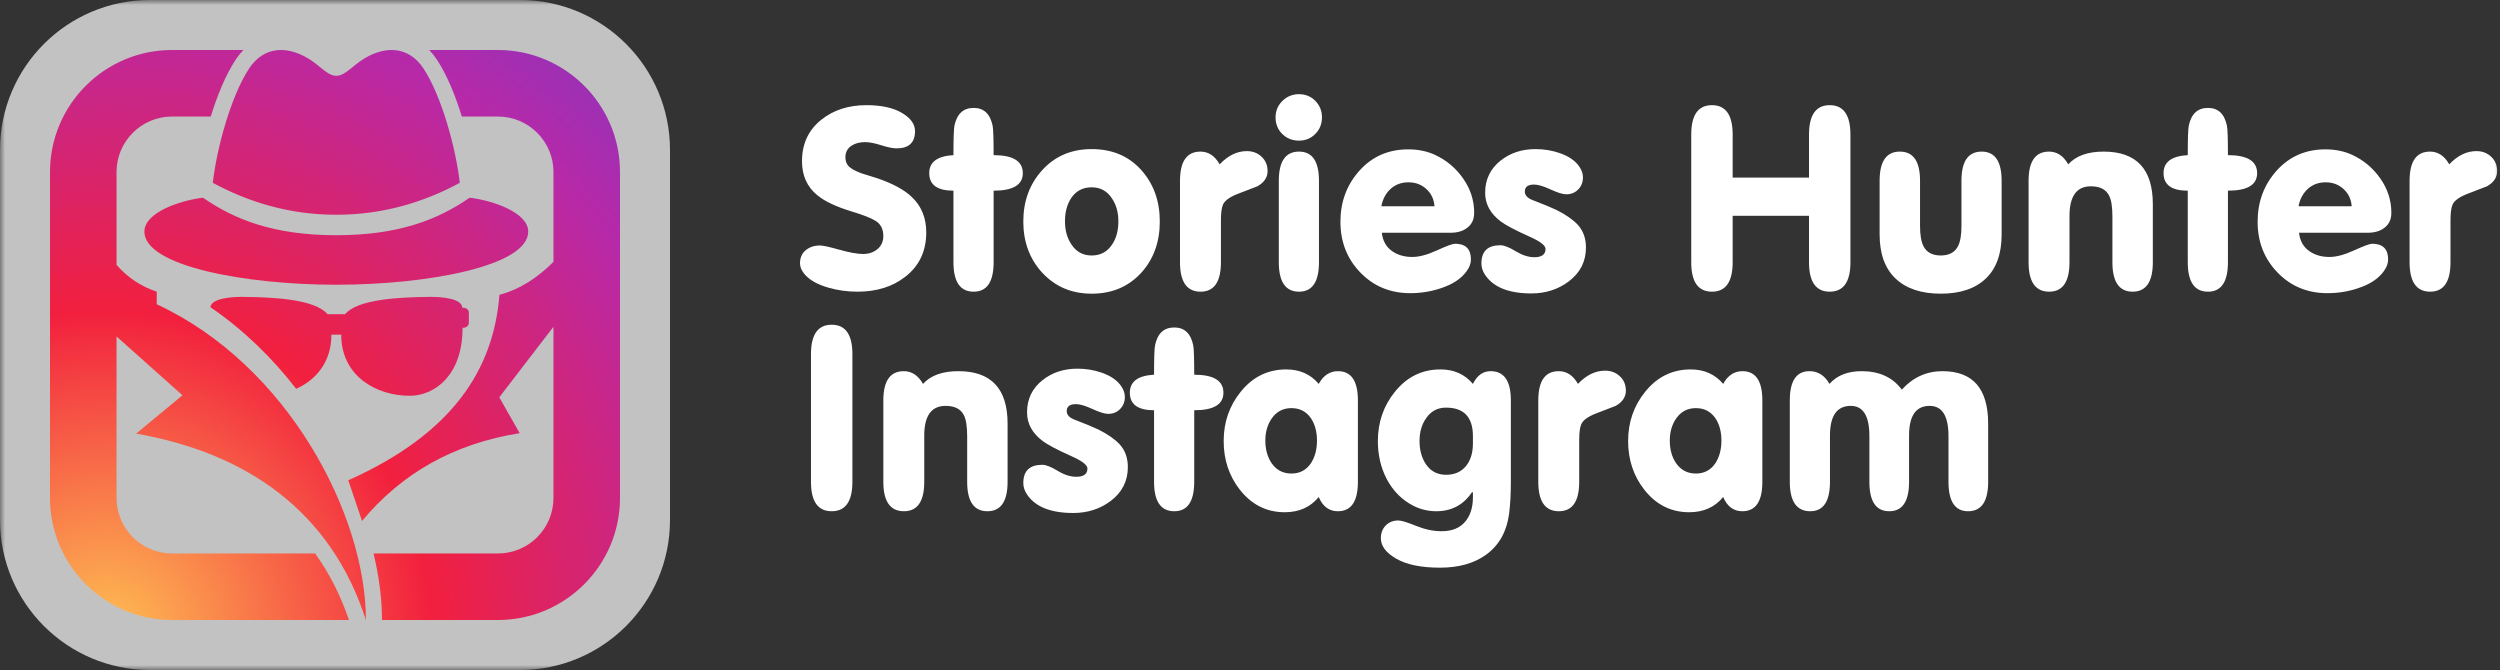
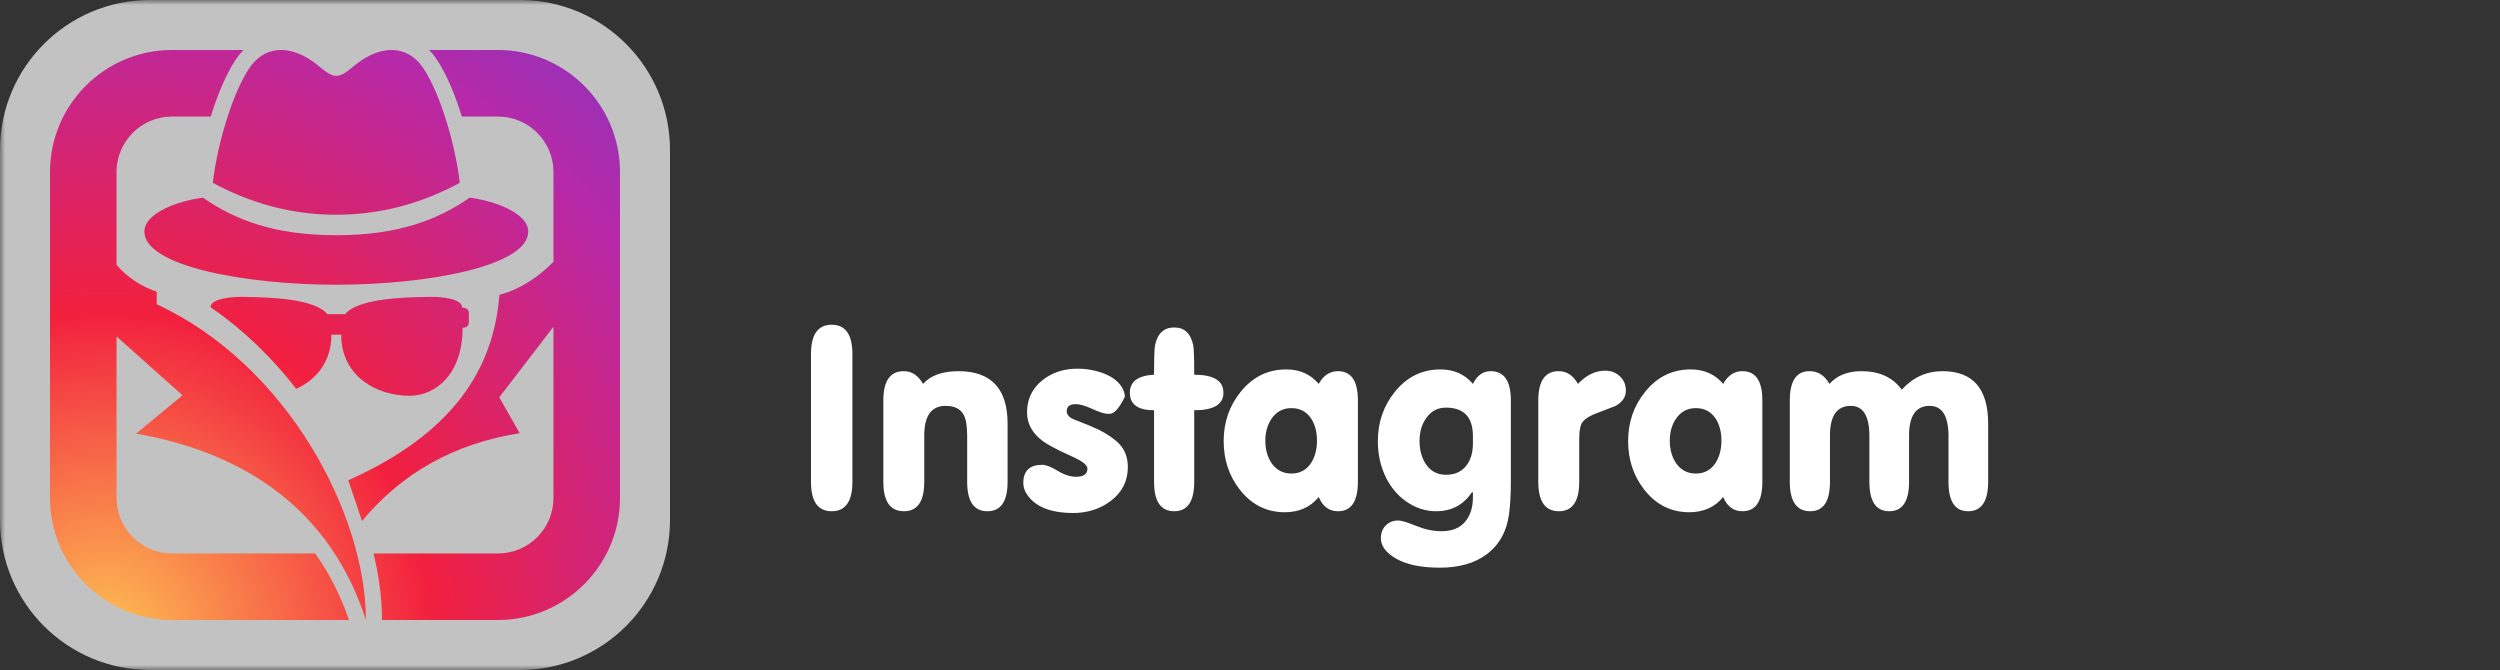
<svg xmlns="http://www.w3.org/2000/svg" width="250" height="67" viewBox="0 0 250 67" fill="none">
  <rect x="0" y="0" width="250" height="67" fill="#333333" stroke="none" />
  <g clip-path="url(#clip0_1_271)">
    <mask id="mask0_1_271" style="mask-type:luminance" maskUnits="userSpaceOnUse" x="0" y="0" width="250" height="67">
      <path d="M250 0H0V67H250V0Z" fill="white" />
    </mask>
    <g mask="url(#mask0_1_271)">
-       <path d="M92.625 23.234C92.625 25.115 91.927 26.592 90.529 27.674C89.265 28.669 87.668 29.168 85.739 29.168C84.74 29.168 83.784 29.035 82.869 28.773C81.738 28.456 80.923 27.994 80.424 27.378C80.141 27.033 80 26.683 80 26.338C80 25.772 80.191 25.335 80.574 25.019C80.956 24.707 81.43 24.549 81.996 24.549C82.295 24.549 82.927 24.686 83.892 24.96C84.924 25.252 85.73 25.398 86.312 25.398C86.878 25.398 87.356 25.235 87.747 24.911C88.138 24.586 88.333 24.149 88.333 23.604C88.333 22.888 88.059 22.372 87.51 22.056C87.028 21.773 86.263 21.477 85.215 21.161C83.618 20.678 82.453 20.129 81.722 19.513C80.707 18.685 80.2 17.553 80.2 16.126C80.2 14.378 80.848 12.992 82.146 11.96C83.36 10.999 84.857 10.516 86.637 10.516C88.134 10.516 89.319 10.774 90.192 11.29C91.065 11.806 91.502 12.414 91.502 13.113C91.502 14.261 90.887 14.836 89.656 14.836C89.29 14.836 88.778 14.732 88.121 14.524C87.464 14.316 86.928 14.212 86.512 14.212C85.98 14.212 85.531 14.328 85.165 14.561C84.749 14.827 84.541 15.219 84.541 15.73C84.541 16.03 84.616 16.288 84.766 16.504C84.965 16.788 85.423 17.062 86.138 17.328C86.67 17.495 87.202 17.661 87.735 17.828C89.282 18.357 90.429 18.981 91.178 19.696C92.142 20.608 92.625 21.789 92.625 23.234ZM95.345 19.068C93.731 19.068 92.924 18.485 92.924 17.316C92.924 16.201 93.731 15.601 95.345 15.514C95.345 13.883 95.378 12.901 95.444 12.568C95.694 11.382 96.334 10.791 97.366 10.791C98.38 10.791 99.012 11.382 99.262 12.568C99.328 12.901 99.362 13.883 99.362 15.514C101.308 15.514 102.281 16.117 102.281 17.316C102.281 18.485 101.308 19.068 99.362 19.068V26.218C99.362 28.186 98.696 29.168 97.366 29.168C96.018 29.168 95.345 28.186 95.345 26.218V19.068ZM102.331 22.152C102.331 20.104 102.967 18.385 104.239 16.996C105.512 15.606 107.155 14.91 109.167 14.91C111.213 14.91 112.86 15.601 114.108 16.983C115.355 18.365 115.979 20.088 115.979 22.152C115.979 24.199 115.363 25.905 114.133 27.27C112.852 28.669 111.197 29.368 109.167 29.368C107.155 29.368 105.5 28.66 104.202 27.245C102.955 25.88 102.331 24.182 102.331 22.152ZM106.498 22.127C106.498 23.042 106.714 23.816 107.146 24.449C107.629 25.181 108.302 25.548 109.167 25.548C110.049 25.548 110.731 25.181 111.213 24.449C111.629 23.833 111.837 23.059 111.837 22.127C111.837 21.228 111.621 20.462 111.188 19.83C110.706 19.097 110.032 18.731 109.167 18.731C108.286 18.731 107.604 19.089 107.121 19.804C106.705 20.437 106.498 21.211 106.498 22.127ZM118 26.218V18.086C118 16.134 118.682 15.16 120.046 15.16C120.845 15.16 121.485 15.585 121.967 16.434C122.799 15.552 123.705 15.111 124.687 15.111C125.269 15.111 125.76 15.298 126.159 15.672C126.558 16.047 126.758 16.525 126.758 17.108C126.758 17.741 126.417 18.248 125.739 18.631C125.656 18.664 124.986 18.922 123.731 19.405C122.936 19.721 122.458 20.079 122.291 20.479C122.159 20.795 122.092 21.311 122.092 22.027V26.222C122.092 28.186 121.414 29.168 120.058 29.168C118.686 29.168 118 28.186 118 26.218ZM131.897 26.218C131.897 28.186 131.232 29.168 129.902 29.168C128.554 29.168 127.881 28.186 127.881 26.218V18.086C127.881 16.134 128.554 15.16 129.902 15.16C131.232 15.16 131.897 16.134 131.897 18.086V26.218ZM127.556 11.74C127.556 11.09 127.785 10.541 128.242 10.092C128.7 9.642 129.253 9.417 129.902 9.417C130.55 9.417 131.095 9.642 131.536 10.092C131.977 10.541 132.197 11.09 132.197 11.74C132.197 12.389 131.977 12.938 131.536 13.387C131.095 13.837 130.55 14.062 129.902 14.062C129.236 14.062 128.679 13.841 128.23 13.4C127.781 12.959 127.556 12.405 127.556 11.74ZM138.185 23.275C138.268 24.058 138.593 24.657 139.158 25.073C139.724 25.489 140.414 25.697 141.229 25.697C141.911 25.697 142.735 25.477 143.699 25.035C144.664 24.594 145.263 24.374 145.496 24.374C146.56 24.374 147.092 24.898 147.092 25.947C147.092 26.346 146.943 26.746 146.643 27.145C146.111 27.878 145.263 28.435 144.098 28.818C143.117 29.151 142.094 29.317 141.029 29.317C139.034 29.317 137.37 28.631 136.04 27.258C134.709 25.885 134.043 24.191 134.043 22.177C134.043 20.179 134.679 18.473 135.952 17.058C137.224 15.643 138.851 14.936 140.83 14.936C141.811 14.936 142.701 15.119 143.5 15.485C144.647 16.017 145.587 16.808 146.319 17.857C147.051 18.906 147.417 20.046 147.417 21.278C147.417 21.943 147.176 22.451 146.694 22.801C146.277 23.117 145.729 23.275 145.046 23.275H138.185ZM138.135 20.629H143.45C143.4 19.93 143.13 19.355 142.639 18.906C142.148 18.456 141.553 18.231 140.855 18.231C140.14 18.231 139.541 18.452 139.058 18.893C138.576 19.334 138.268 19.913 138.135 20.629ZM153.131 29.343C150.885 29.343 149.347 28.727 148.515 27.495C148.265 27.129 148.14 26.746 148.14 26.346C148.14 25.131 148.772 24.524 150.037 24.524C150.403 24.524 150.914 24.724 151.571 25.123C152.228 25.522 152.848 25.722 153.43 25.722C154.179 25.722 154.553 25.447 154.553 24.898C154.553 24.549 154.029 24.141 152.981 23.675C151.534 23.026 150.569 22.518 150.087 22.152C149.039 21.369 148.515 20.412 148.515 19.28C148.515 17.949 149.03 16.875 150.062 16.059C151.026 15.294 152.191 14.91 153.555 14.91C154.403 14.91 155.21 15.044 155.975 15.31C156.89 15.627 157.547 16.084 157.946 16.683C158.179 17.033 158.296 17.383 158.296 17.732C158.296 18.215 158.138 18.619 157.821 18.943C157.51 19.268 157.11 19.43 156.632 19.43C156.283 19.43 155.759 19.268 155.052 18.943C154.349 18.619 153.8 18.456 153.401 18.456C152.79 18.456 152.482 18.689 152.482 19.155C152.482 19.522 152.74 19.804 153.251 20.005C154.378 20.437 155.181 20.77 155.663 21.003C156.59 21.469 157.293 21.96 157.776 22.476C158.32 23.076 158.595 23.833 158.595 24.748C158.595 26.147 158.021 27.279 156.873 28.144C155.809 28.943 154.561 29.343 153.131 29.343ZM173.266 21.578V26.222C173.266 28.186 172.576 29.168 171.195 29.168C169.815 29.168 169.124 28.186 169.124 26.226V13.459C169.124 11.498 169.815 10.516 171.195 10.516C172.576 10.516 173.266 11.498 173.266 13.463V17.757H180.901V13.463C180.901 11.498 181.591 10.516 182.972 10.516C184.352 10.516 185.043 11.498 185.043 13.459V26.226C185.043 28.186 184.352 29.168 182.972 29.168C181.591 29.168 180.901 28.186 180.901 26.222V21.578H173.266ZM187.962 23.45V18.082C187.962 16.134 188.636 15.16 189.983 15.16C191.33 15.16 192.004 16.13 192.004 18.073V22.609C192.004 23.504 192.121 24.178 192.353 24.628C192.669 25.239 193.243 25.548 194.075 25.548C194.906 25.548 195.481 25.239 195.796 24.628C196.029 24.178 196.146 23.504 196.146 22.609V18.073C196.146 16.13 196.819 15.16 198.167 15.16C199.497 15.16 200.163 16.134 200.163 18.082V23.45C200.163 25.381 199.635 26.85 198.578 27.857C197.522 28.864 196.021 29.368 194.075 29.368C192.129 29.368 190.624 28.864 189.559 27.857C188.494 26.85 187.962 25.381 187.962 23.45ZM202.858 26.218V18.086C202.858 16.134 203.539 15.16 204.903 15.16C205.702 15.16 206.342 15.585 206.825 16.434C207.59 15.585 208.771 15.16 210.368 15.16C213.644 15.16 215.283 16.912 215.283 20.412V26.218C215.283 28.186 214.609 29.168 213.262 29.168C211.915 29.168 211.241 28.186 211.241 26.222V21.652C211.241 20.654 211.125 19.946 210.892 19.53C210.58 18.931 209.977 18.631 209.083 18.631C207.661 18.631 206.949 19.621 206.949 21.602V26.222C206.949 28.186 206.272 29.168 204.916 29.168C203.544 29.168 202.858 28.186 202.858 26.218ZM218.776 19.068C217.163 19.068 216.356 18.485 216.356 17.316C216.356 16.201 217.163 15.601 218.776 15.514C218.776 13.883 218.81 12.901 218.876 12.568C219.126 11.382 219.766 10.791 220.797 10.791C221.812 10.791 222.444 11.382 222.693 12.568C222.76 12.901 222.793 13.883 222.793 15.514C224.74 15.514 225.713 16.117 225.713 17.316C225.713 18.485 224.74 19.068 222.793 19.068V26.218C222.793 28.186 222.128 29.168 220.797 29.168C219.45 29.168 218.776 28.186 218.776 26.218V19.068ZM229.904 23.275C229.987 24.058 230.312 24.657 230.877 25.073C231.443 25.489 232.133 25.697 232.948 25.697C233.63 25.697 234.454 25.477 235.418 25.035C236.383 24.594 236.982 24.374 237.215 24.374C238.279 24.374 238.812 24.898 238.812 25.947C238.812 26.346 238.662 26.746 238.363 27.145C237.83 27.878 236.982 28.435 235.818 28.818C234.836 29.151 233.813 29.317 232.749 29.317C230.753 29.317 229.089 28.631 227.759 27.258C226.428 25.885 225.762 24.191 225.762 22.177C225.762 20.179 226.399 18.473 227.671 17.058C228.944 15.643 230.57 14.936 232.549 14.936C233.531 14.936 234.42 15.119 235.219 15.485C236.367 16.017 237.306 16.808 238.038 17.857C238.77 18.906 239.136 20.046 239.136 21.278C239.136 21.943 238.895 22.451 238.413 22.801C237.996 23.117 237.448 23.275 236.766 23.275H229.904ZM229.854 20.629H235.169C235.119 19.93 234.849 19.355 234.358 18.906C233.867 18.456 233.273 18.231 232.574 18.231C231.859 18.231 231.26 18.452 230.777 18.893C230.295 19.334 229.987 19.913 229.854 20.629ZM240.958 26.218V18.086C240.958 16.134 241.64 15.16 243.003 15.16C243.802 15.16 244.442 15.585 244.925 16.434C245.756 15.552 246.663 15.111 247.644 15.111C248.227 15.111 248.717 15.298 249.116 15.672C249.515 16.047 249.715 16.525 249.715 17.108C249.715 17.741 249.374 18.248 248.697 18.631C248.613 18.664 247.944 18.922 246.688 19.405C245.894 19.721 245.415 20.079 245.249 20.479C245.116 20.795 245.049 21.311 245.049 22.027V26.222C245.049 28.186 244.372 29.168 243.016 29.168C241.644 29.168 240.958 28.186 240.958 26.218Z" fill="white" />
-       <path d="M85.24 48.182C85.24 50.142 84.549 51.124 83.169 51.124C81.788 51.124 81.098 50.142 81.098 48.182V35.415C81.098 33.455 81.788 32.473 83.169 32.473C84.549 32.473 85.24 33.455 85.24 35.415V48.182ZM88.334 48.174V40.042C88.334 38.091 89.016 37.117 90.379 37.117C91.178 37.117 91.819 37.541 92.301 38.39C93.066 37.541 94.247 37.117 95.844 37.117C99.121 37.117 100.759 38.869 100.759 42.368V48.174C100.759 50.142 100.086 51.124 98.738 51.124C97.391 51.124 96.717 50.142 96.717 48.178V43.609C96.717 42.61 96.601 41.903 96.368 41.486C96.056 40.887 95.453 40.588 94.559 40.588C93.137 40.588 92.425 41.578 92.425 43.559V48.178C92.425 50.142 91.748 51.124 90.392 51.124C89.02 51.124 88.334 50.142 88.334 48.174ZM107.321 51.299C105.076 51.299 103.537 50.683 102.705 49.452C102.456 49.085 102.331 48.702 102.331 48.303C102.331 47.088 102.963 46.48 104.227 46.48C104.593 46.48 105.105 46.68 105.762 47.079C106.419 47.479 107.038 47.678 107.621 47.678C108.369 47.678 108.743 47.404 108.743 46.855C108.743 46.505 108.219 46.097 107.172 45.631C105.724 44.982 104.76 44.474 104.277 44.108C103.229 43.326 102.705 42.368 102.705 41.237C102.705 39.905 103.221 38.831 104.252 38.016C105.217 37.25 106.381 36.867 107.745 36.867C108.594 36.867 109.4 37 110.166 37.267C111.08 37.583 111.738 38.041 112.137 38.64C112.37 38.989 112.486 39.339 112.486 39.689C112.486 40.171 112.328 40.575 112.012 40.9C111.7 41.224 111.301 41.386 110.823 41.386C110.473 41.386 109.949 41.224 109.242 40.9C108.54 40.575 107.991 40.413 107.592 40.413C106.98 40.413 106.672 40.646 106.672 41.112C106.672 41.478 106.93 41.761 107.442 41.961C108.569 42.394 109.372 42.727 109.854 42.959C110.781 43.426 111.484 43.917 111.966 44.433C112.511 45.032 112.785 45.789 112.785 46.705C112.785 48.103 112.211 49.235 111.064 50.101C109.999 50.9 108.752 51.299 107.321 51.299ZM115.405 41.025C113.792 41.025 112.985 40.442 112.985 39.273C112.985 38.157 113.792 37.558 115.405 37.471C115.405 35.839 115.439 34.857 115.505 34.524C115.755 33.338 116.395 32.747 117.426 32.747C118.441 32.747 119.073 33.338 119.322 34.524C119.389 34.857 119.422 35.839 119.422 37.471C121.369 37.471 122.342 38.074 122.342 39.273C122.342 40.442 121.369 41.025 119.422 41.025V48.174C119.422 50.142 118.757 51.124 117.426 51.124C116.079 51.124 115.405 50.142 115.405 48.174V41.025ZM126.533 44.058C126.533 44.94 126.741 45.69 127.153 46.306C127.635 47.005 128.296 47.354 129.141 47.354C129.985 47.354 130.638 47.005 131.103 46.306C131.499 45.69 131.698 44.94 131.698 44.058C131.698 43.176 131.499 42.435 131.103 41.836C130.638 41.153 129.985 40.812 129.141 40.812C128.313 40.812 127.66 41.153 127.178 41.836C126.75 42.452 126.533 43.192 126.533 44.058ZM131.873 49.701C131.041 50.716 129.91 51.224 128.479 51.224C126.666 51.224 125.169 50.475 123.988 48.977C122.907 47.596 122.367 45.972 122.367 44.108C122.367 42.227 122.932 40.588 124.063 39.189C125.261 37.691 126.783 36.942 128.629 36.942C129.977 36.942 131.058 37.425 131.873 38.39C132.338 37.541 132.979 37.117 133.794 37.117C135.125 37.117 135.79 38.091 135.79 40.042V48.174C135.79 50.142 135.125 51.124 133.794 51.124C132.912 51.124 132.272 50.65 131.873 49.701ZM147.292 44.345V43.621C147.292 41.715 146.394 40.762 144.598 40.762C143.749 40.762 143.084 41.12 142.601 41.84C142.169 42.456 141.953 43.209 141.953 44.096C141.953 44.999 142.161 45.764 142.577 46.401C143.059 47.121 143.733 47.479 144.598 47.479C145.479 47.479 146.161 47.171 146.643 46.551C147.076 45.985 147.292 45.248 147.292 44.345ZM147.292 49.227H147.192C146.344 50.492 145.155 51.124 143.625 51.124C142.843 51.124 142.094 50.95 141.379 50.6C140.215 50.017 139.308 49.11 138.659 47.879C138.077 46.746 137.786 45.49 137.786 44.108C137.786 42.227 138.352 40.588 139.483 39.189C140.68 37.691 142.202 36.942 144.049 36.942C145.396 36.942 146.477 37.425 147.292 38.39C147.708 37.541 148.299 37.117 149.064 37.117C150.411 37.117 151.085 38.091 151.085 40.038V48.153C151.085 49.401 151.027 50.475 150.91 51.374C150.677 53.155 149.912 54.52 148.615 55.469C147.417 56.335 145.878 56.767 143.999 56.767C142.136 56.767 140.684 56.472 139.645 55.881C138.605 55.29 138.086 54.603 138.086 53.821C138.086 53.305 138.248 52.88 138.572 52.548C138.896 52.215 139.316 52.048 139.832 52.048C140.131 52.048 140.722 52.227 141.604 52.585C142.485 52.943 143.334 53.122 144.149 53.122C145.18 53.122 145.961 52.814 146.494 52.198C147.026 51.582 147.292 50.758 147.292 49.726V49.227ZM153.829 48.174V40.042C153.829 38.091 154.511 37.117 155.875 37.117C156.674 37.117 157.314 37.541 157.797 38.39C158.628 37.508 159.535 37.067 160.516 37.067C161.098 37.067 161.589 37.254 161.988 37.629C162.387 38.003 162.587 38.482 162.587 39.065C162.587 39.697 162.246 40.205 161.569 40.588C161.485 40.621 160.815 40.879 159.56 41.362C158.766 41.678 158.287 42.036 158.121 42.435C157.988 42.752 157.921 43.267 157.921 43.983V48.178C157.921 50.142 157.243 51.124 155.888 51.124C154.515 51.124 153.829 50.142 153.829 48.174ZM166.979 44.058C166.979 44.94 167.186 45.69 167.598 46.306C168.081 47.005 168.742 47.354 169.586 47.354C170.43 47.354 171.083 47.005 171.549 46.306C171.944 45.69 172.143 44.94 172.143 44.058C172.143 43.176 171.944 42.435 171.549 41.836C171.083 41.153 170.43 40.812 169.586 40.812C168.758 40.812 168.105 41.153 167.623 41.836C167.195 42.452 166.979 43.192 166.979 44.058ZM172.318 49.701C171.486 50.716 170.355 51.224 168.925 51.224C167.112 51.224 165.615 50.475 164.434 48.977C163.352 47.596 162.812 45.972 162.812 44.108C162.812 42.227 163.377 40.588 164.508 39.189C165.706 37.691 167.228 36.942 169.074 36.942C170.422 36.942 171.503 37.425 172.318 38.39C172.784 37.541 173.424 37.117 174.239 37.117C175.57 37.117 176.235 38.091 176.235 40.042V48.174C176.235 50.142 175.57 51.124 174.239 51.124C173.358 51.124 172.717 50.65 172.318 49.701ZM178.98 48.174V40.042C178.98 38.091 179.637 37.117 180.951 37.117C181.799 37.117 182.465 37.541 182.947 38.39C183.696 37.541 184.768 37.117 186.166 37.117C187.929 37.117 189.268 37.733 190.182 38.965C191.297 37.733 192.653 37.117 194.25 37.117C197.293 37.117 198.816 38.869 198.816 42.368V48.174C198.816 50.142 198.146 51.124 196.807 51.124C195.501 51.124 194.849 50.142 194.849 48.178V43.609C194.849 41.595 194.22 40.588 192.965 40.588C191.592 40.588 190.906 41.578 190.906 43.559V48.178C190.906 50.142 190.245 51.124 188.923 51.124C187.6 51.124 186.939 50.142 186.939 48.178V43.609C186.939 41.595 186.319 40.588 185.08 40.588C183.691 40.588 182.997 41.578 182.997 43.559V48.178C182.997 50.142 182.34 51.124 181.026 51.124C179.662 51.124 178.98 50.142 178.98 48.174Z" fill="white" />
+       <path d="M85.24 48.182C85.24 50.142 84.549 51.124 83.169 51.124C81.788 51.124 81.098 50.142 81.098 48.182V35.415C81.098 33.455 81.788 32.473 83.169 32.473C84.549 32.473 85.24 33.455 85.24 35.415V48.182ZM88.334 48.174V40.042C88.334 38.091 89.016 37.117 90.379 37.117C91.178 37.117 91.819 37.541 92.301 38.39C93.066 37.541 94.247 37.117 95.844 37.117C99.121 37.117 100.759 38.869 100.759 42.368V48.174C100.759 50.142 100.086 51.124 98.738 51.124C97.391 51.124 96.717 50.142 96.717 48.178V43.609C96.717 42.61 96.601 41.903 96.368 41.486C96.056 40.887 95.453 40.588 94.559 40.588C93.137 40.588 92.425 41.578 92.425 43.559V48.178C92.425 50.142 91.748 51.124 90.392 51.124C89.02 51.124 88.334 50.142 88.334 48.174ZM107.321 51.299C105.076 51.299 103.537 50.683 102.705 49.452C102.456 49.085 102.331 48.702 102.331 48.303C102.331 47.088 102.963 46.48 104.227 46.48C104.593 46.48 105.105 46.68 105.762 47.079C106.419 47.479 107.038 47.678 107.621 47.678C108.369 47.678 108.743 47.404 108.743 46.855C108.743 46.505 108.219 46.097 107.172 45.631C105.724 44.982 104.76 44.474 104.277 44.108C103.229 43.326 102.705 42.368 102.705 41.237C102.705 39.905 103.221 38.831 104.252 38.016C105.217 37.25 106.381 36.867 107.745 36.867C108.594 36.867 109.4 37 110.166 37.267C111.08 37.583 111.738 38.041 112.137 38.64C112.37 38.989 112.486 39.339 112.486 39.689C111.7 41.224 111.301 41.386 110.823 41.386C110.473 41.386 109.949 41.224 109.242 40.9C108.54 40.575 107.991 40.413 107.592 40.413C106.98 40.413 106.672 40.646 106.672 41.112C106.672 41.478 106.93 41.761 107.442 41.961C108.569 42.394 109.372 42.727 109.854 42.959C110.781 43.426 111.484 43.917 111.966 44.433C112.511 45.032 112.785 45.789 112.785 46.705C112.785 48.103 112.211 49.235 111.064 50.101C109.999 50.9 108.752 51.299 107.321 51.299ZM115.405 41.025C113.792 41.025 112.985 40.442 112.985 39.273C112.985 38.157 113.792 37.558 115.405 37.471C115.405 35.839 115.439 34.857 115.505 34.524C115.755 33.338 116.395 32.747 117.426 32.747C118.441 32.747 119.073 33.338 119.322 34.524C119.389 34.857 119.422 35.839 119.422 37.471C121.369 37.471 122.342 38.074 122.342 39.273C122.342 40.442 121.369 41.025 119.422 41.025V48.174C119.422 50.142 118.757 51.124 117.426 51.124C116.079 51.124 115.405 50.142 115.405 48.174V41.025ZM126.533 44.058C126.533 44.94 126.741 45.69 127.153 46.306C127.635 47.005 128.296 47.354 129.141 47.354C129.985 47.354 130.638 47.005 131.103 46.306C131.499 45.69 131.698 44.94 131.698 44.058C131.698 43.176 131.499 42.435 131.103 41.836C130.638 41.153 129.985 40.812 129.141 40.812C128.313 40.812 127.66 41.153 127.178 41.836C126.75 42.452 126.533 43.192 126.533 44.058ZM131.873 49.701C131.041 50.716 129.91 51.224 128.479 51.224C126.666 51.224 125.169 50.475 123.988 48.977C122.907 47.596 122.367 45.972 122.367 44.108C122.367 42.227 122.932 40.588 124.063 39.189C125.261 37.691 126.783 36.942 128.629 36.942C129.977 36.942 131.058 37.425 131.873 38.39C132.338 37.541 132.979 37.117 133.794 37.117C135.125 37.117 135.79 38.091 135.79 40.042V48.174C135.79 50.142 135.125 51.124 133.794 51.124C132.912 51.124 132.272 50.65 131.873 49.701ZM147.292 44.345V43.621C147.292 41.715 146.394 40.762 144.598 40.762C143.749 40.762 143.084 41.12 142.601 41.84C142.169 42.456 141.953 43.209 141.953 44.096C141.953 44.999 142.161 45.764 142.577 46.401C143.059 47.121 143.733 47.479 144.598 47.479C145.479 47.479 146.161 47.171 146.643 46.551C147.076 45.985 147.292 45.248 147.292 44.345ZM147.292 49.227H147.192C146.344 50.492 145.155 51.124 143.625 51.124C142.843 51.124 142.094 50.95 141.379 50.6C140.215 50.017 139.308 49.11 138.659 47.879C138.077 46.746 137.786 45.49 137.786 44.108C137.786 42.227 138.352 40.588 139.483 39.189C140.68 37.691 142.202 36.942 144.049 36.942C145.396 36.942 146.477 37.425 147.292 38.39C147.708 37.541 148.299 37.117 149.064 37.117C150.411 37.117 151.085 38.091 151.085 40.038V48.153C151.085 49.401 151.027 50.475 150.91 51.374C150.677 53.155 149.912 54.52 148.615 55.469C147.417 56.335 145.878 56.767 143.999 56.767C142.136 56.767 140.684 56.472 139.645 55.881C138.605 55.29 138.086 54.603 138.086 53.821C138.086 53.305 138.248 52.88 138.572 52.548C138.896 52.215 139.316 52.048 139.832 52.048C140.131 52.048 140.722 52.227 141.604 52.585C142.485 52.943 143.334 53.122 144.149 53.122C145.18 53.122 145.961 52.814 146.494 52.198C147.026 51.582 147.292 50.758 147.292 49.726V49.227ZM153.829 48.174V40.042C153.829 38.091 154.511 37.117 155.875 37.117C156.674 37.117 157.314 37.541 157.797 38.39C158.628 37.508 159.535 37.067 160.516 37.067C161.098 37.067 161.589 37.254 161.988 37.629C162.387 38.003 162.587 38.482 162.587 39.065C162.587 39.697 162.246 40.205 161.569 40.588C161.485 40.621 160.815 40.879 159.56 41.362C158.766 41.678 158.287 42.036 158.121 42.435C157.988 42.752 157.921 43.267 157.921 43.983V48.178C157.921 50.142 157.243 51.124 155.888 51.124C154.515 51.124 153.829 50.142 153.829 48.174ZM166.979 44.058C166.979 44.94 167.186 45.69 167.598 46.306C168.081 47.005 168.742 47.354 169.586 47.354C170.43 47.354 171.083 47.005 171.549 46.306C171.944 45.69 172.143 44.94 172.143 44.058C172.143 43.176 171.944 42.435 171.549 41.836C171.083 41.153 170.43 40.812 169.586 40.812C168.758 40.812 168.105 41.153 167.623 41.836C167.195 42.452 166.979 43.192 166.979 44.058ZM172.318 49.701C171.486 50.716 170.355 51.224 168.925 51.224C167.112 51.224 165.615 50.475 164.434 48.977C163.352 47.596 162.812 45.972 162.812 44.108C162.812 42.227 163.377 40.588 164.508 39.189C165.706 37.691 167.228 36.942 169.074 36.942C170.422 36.942 171.503 37.425 172.318 38.39C172.784 37.541 173.424 37.117 174.239 37.117C175.57 37.117 176.235 38.091 176.235 40.042V48.174C176.235 50.142 175.57 51.124 174.239 51.124C173.358 51.124 172.717 50.65 172.318 49.701ZM178.98 48.174V40.042C178.98 38.091 179.637 37.117 180.951 37.117C181.799 37.117 182.465 37.541 182.947 38.39C183.696 37.541 184.768 37.117 186.166 37.117C187.929 37.117 189.268 37.733 190.182 38.965C191.297 37.733 192.653 37.117 194.25 37.117C197.293 37.117 198.816 38.869 198.816 42.368V48.174C198.816 50.142 198.146 51.124 196.807 51.124C195.501 51.124 194.849 50.142 194.849 48.178V43.609C194.849 41.595 194.22 40.588 192.965 40.588C191.592 40.588 190.906 41.578 190.906 43.559V48.178C190.906 50.142 190.245 51.124 188.923 51.124C187.6 51.124 186.939 50.142 186.939 48.178V43.609C186.939 41.595 186.319 40.588 185.08 40.588C183.691 40.588 182.997 41.578 182.997 43.559V48.178C182.997 50.142 182.34 51.124 181.026 51.124C179.662 51.124 178.98 50.142 178.98 48.174Z" fill="white" />
      <path d="M52 0H15C6.716 0 0 6.716 0 15V52C0 60.284 6.716 67 15 67H52C60.284 67 67 60.284 67 52V15C67 6.716 60.284 0 52 0Z" fill="white" fill-opacity="0.7" />
      <path fill-rule="evenodd" clip-rule="evenodd" d="M34.121 33.469C34.121 37.644 37.678 39.578 40.962 39.578C43.514 39.578 46.259 37.482 46.259 32.78C46.589 32.78 46.888 32.648 46.888 32.194C46.888 31.701 46.888 31.798 46.888 31.305C46.888 30.944 46.624 30.764 46.22 30.764C46.22 29.859 44.167 29.677 43.033 29.687C39.84 29.714 35.737 29.933 34.505 31.423C33.922 31.423 33.339 31.423 32.755 31.423C31.523 29.933 27.42 29.714 24.227 29.687C23.113 29.677 21.113 29.853 21.042 30.716C24.375 32.996 27.257 35.824 29.617 38.884C31.602 37.989 33.139 36.213 33.139 33.469C33.466 33.469 33.794 33.469 34.121 33.469ZM17.2 11.655C14.142 11.655 11.654 14.142 11.654 17.199V26.483C12.782 27.783 14.134 28.654 15.673 29.166C15.673 29.586 15.673 30.005 15.673 30.424C28.86 36.555 36.591 51.568 36.591 62C33.082 51.121 24.666 45.296 13.609 43.362C15.156 42.084 16.702 40.806 18.248 39.529L11.654 33.645V49.8C11.654 52.858 14.142 55.346 17.2 55.346H31.514C32.9 57.278 34.039 59.489 34.899 62H17.2C10.472 62 5 56.527 5 49.8V17.199C5 10.472 10.472 5 17.2 5H24.342C24.066 5.284 23.806 5.607 23.566 5.971C22.584 7.458 21.736 9.515 21.075 11.655H17.2ZM33.63 28.473C42.74 28.473 52.822 26.61 52.822 23.162C52.822 21.272 49.349 20.061 46.964 19.768C43.778 21.977 39.844 23.521 33.63 23.521C27.416 23.521 23.483 21.977 20.296 19.768C17.911 20.061 14.438 21.272 14.438 23.162C14.438 26.61 24.52 28.473 33.63 28.473ZM33.63 21.476C28.864 21.476 24.767 20.166 21.279 18.282C21.679 14.778 23.115 9.57 24.906 6.856C26.365 4.644 28.657 4.535 30.855 5.865C31.997 6.556 32.746 7.58 33.63 7.58C34.514 7.58 35.263 6.556 36.405 5.865C38.603 4.535 40.895 4.644 42.354 6.856C44.145 9.57 45.581 14.778 45.981 18.282C42.493 20.166 38.396 21.476 33.63 21.476ZM55.346 26.187C53.812 27.704 52.083 28.915 49.942 29.481C49.364 36.856 45.365 43.316 34.827 48.029C35.285 49.387 35.744 50.744 36.203 52.102C40.16 47.328 45.389 44.364 51.967 43.317C51.287 42.122 50.608 40.926 49.928 39.731L55.346 32.679V49.8C55.346 52.858 52.858 55.346 49.801 55.346H37.352C37.889 57.565 38.196 59.809 38.196 62H49.801C56.528 62 62 56.527 62 49.8V17.199C62 10.472 56.528 5 49.801 5H42.918C43.194 5.284 43.454 5.607 43.694 5.971C44.675 7.458 45.524 9.515 46.185 11.655H49.801C52.858 11.655 55.346 14.142 55.346 17.199V26.187Z" fill="url(#paint0_radial_1_271)" />
    </g>
  </g>
  <defs>
    <radialGradient id="paint0_radial_1_271" cx="0" cy="0" r="1" gradientUnits="userSpaceOnUse" gradientTransform="translate(10.699 63.714) rotate(-46.389) scale(98.762 98.762)">
      <stop stop-color="#FEC053" />
      <stop offset="0.329" stop-color="#F2203E" />
      <stop offset="0.651" stop-color="#B729A8" />
      <stop offset="1" stop-color="#5342D6" />
    </radialGradient>
    <clipPath id="clip0_1_271">
      <rect width="250" height="67" fill="white" />
    </clipPath>
  </defs>
</svg>